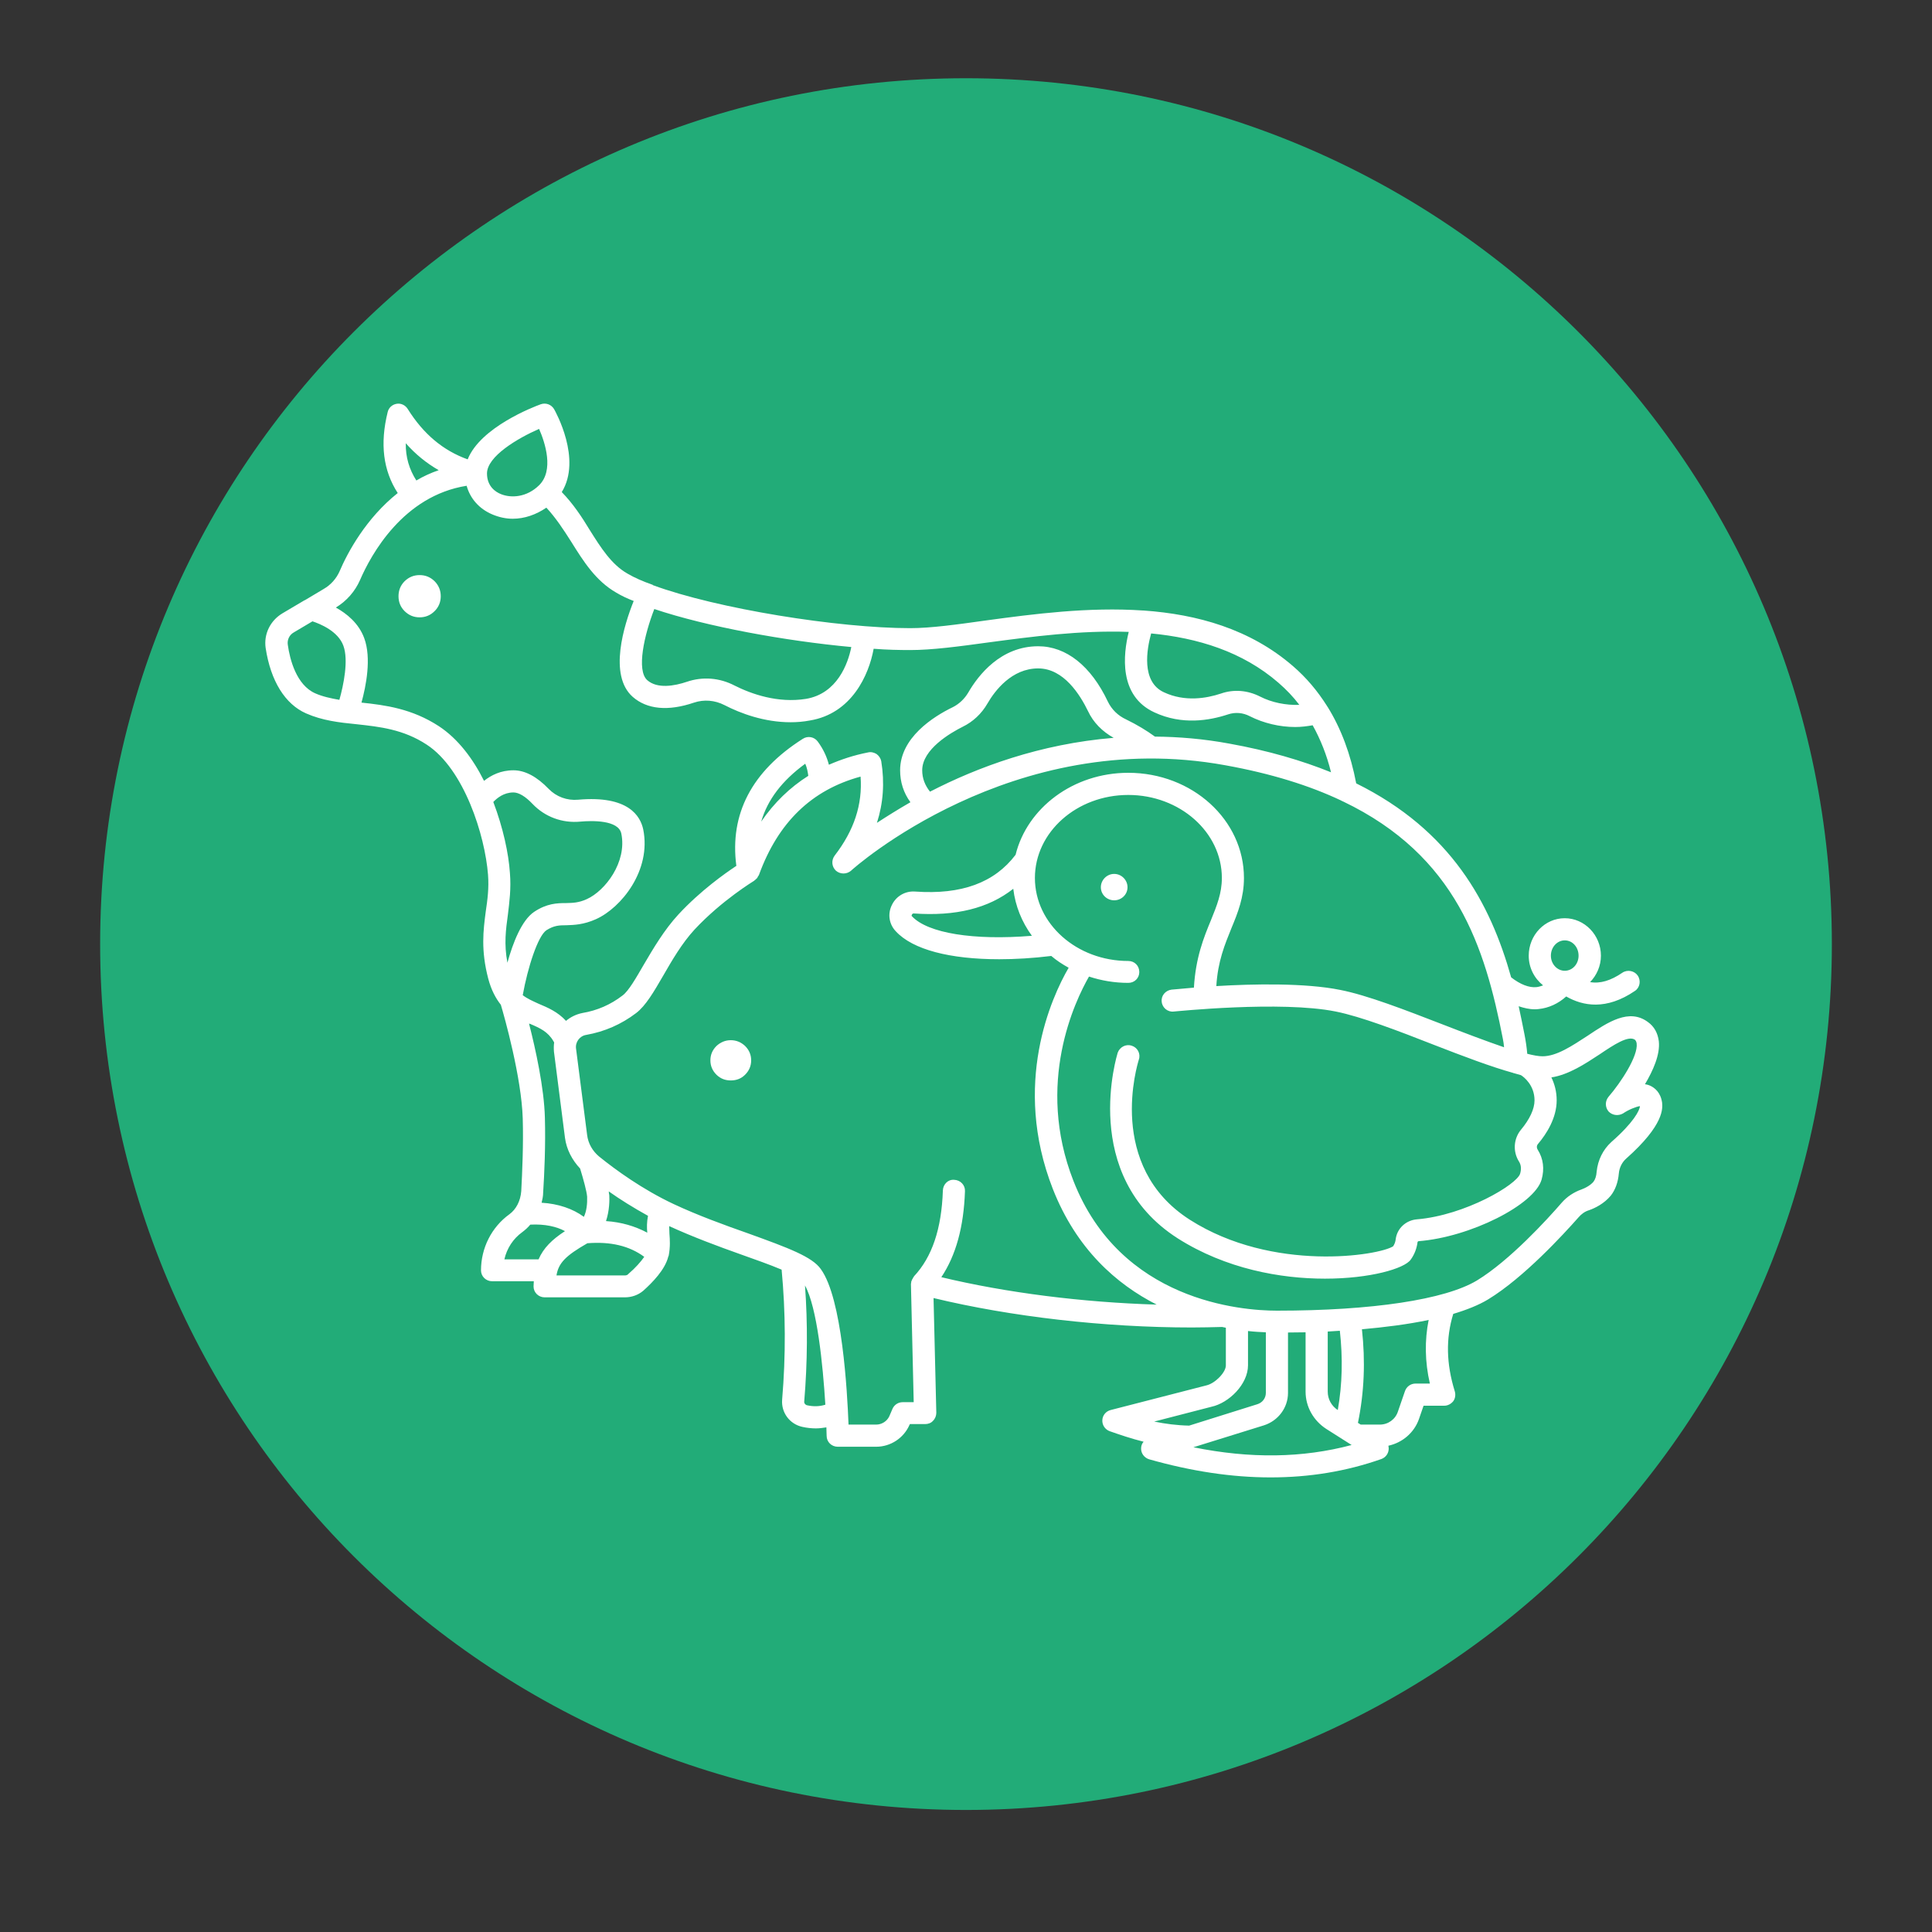
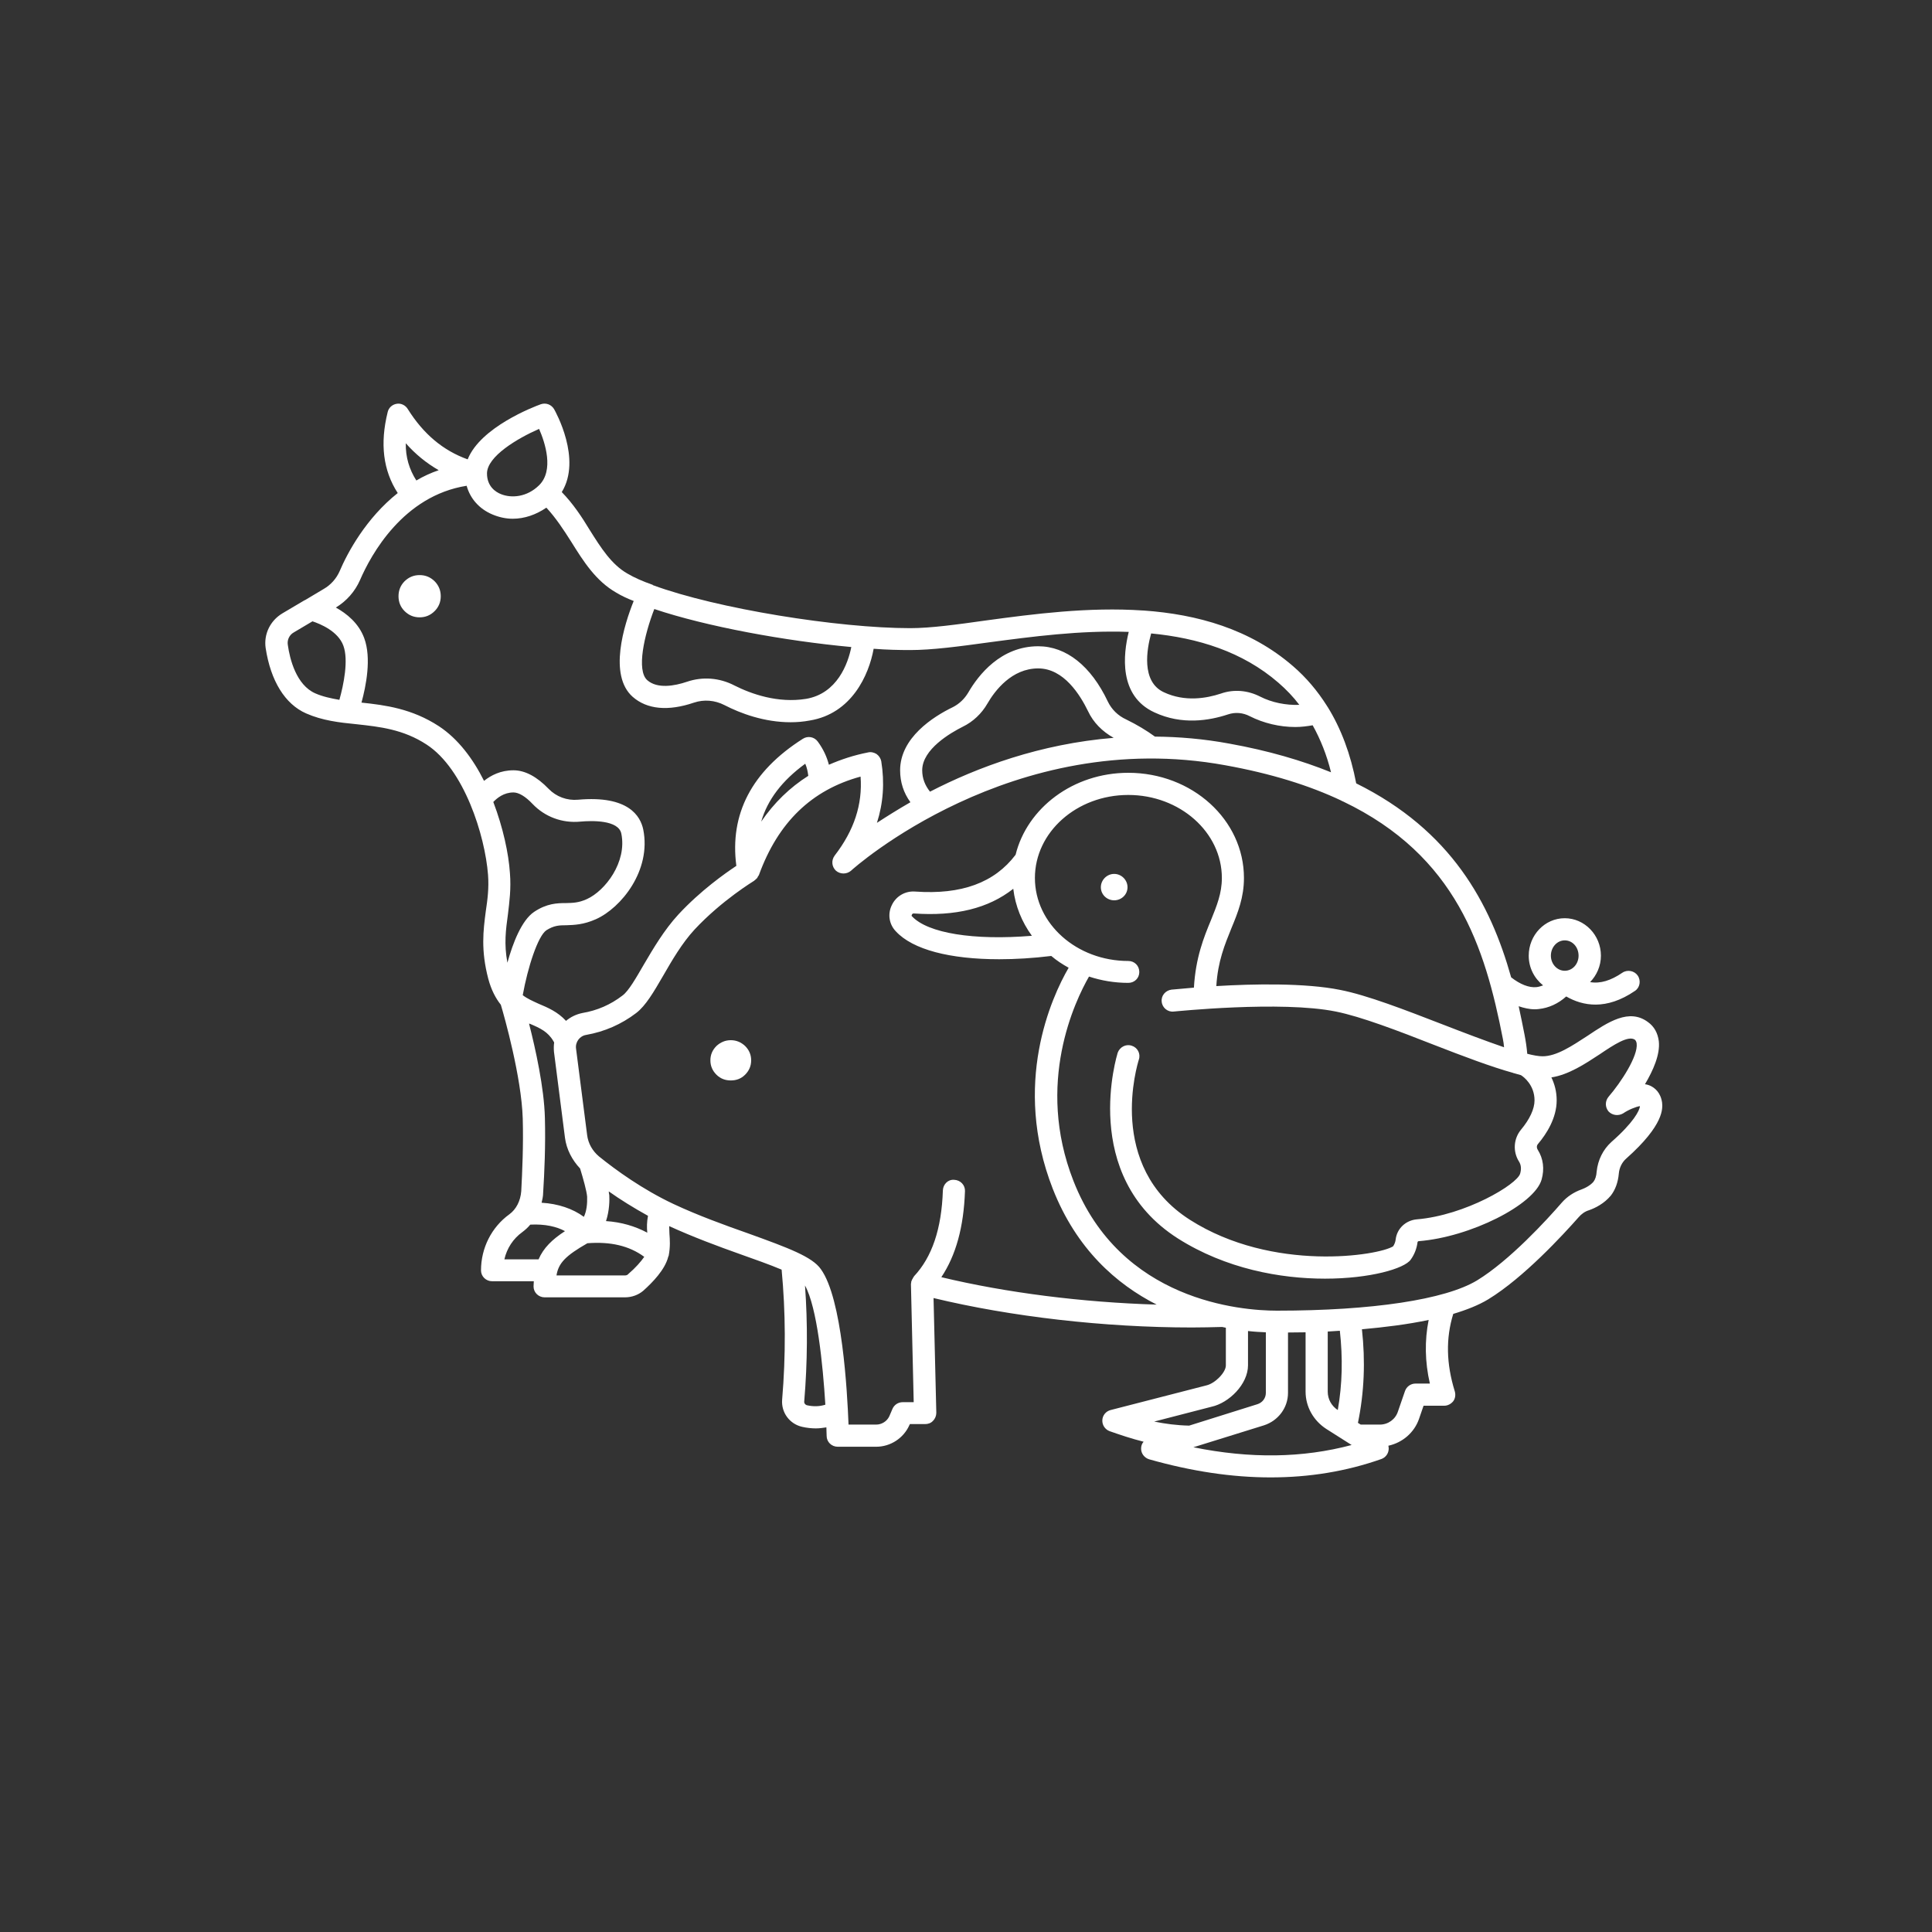
<svg xmlns="http://www.w3.org/2000/svg" width="40" zoomAndPan="magnify" viewBox="0 0 30 30" height="40" preserveAspectRatio="xMidYMid meet" version="1.0">
  <rect x="0" y="0" width="30" height="30" fill="#333333" stroke="none" />
  <defs>
    <clipPath id="84794d5ace">
      <path d="M 1.555 1.215 L 28.445 1.215 L 28.445 28.105 L 1.555 28.105 Z M 1.555 1.215 " clip-rule="nonzero" />
    </clipPath>
    <clipPath id="ebe69323a4">
      <path d="M 15 1.215 C 7.574 1.215 1.555 7.234 1.555 14.66 C 1.555 22.086 7.574 28.105 15 28.105 C 22.426 28.105 28.445 22.086 28.445 14.66 C 28.445 7.234 22.426 1.215 15 1.215 " clip-rule="nonzero" />
    </clipPath>
    <clipPath id="7b3c5cec8a">
      <path d="M 4.078 6.25 L 25.852 6.25 L 25.852 22.945 L 4.078 22.945 Z M 4.078 6.25 " clip-rule="nonzero" />
    </clipPath>
  </defs>
  <g clip-path="url(#84794d5ace)">
    <g clip-path="url(#ebe69323a4)">
-       <path fill="#22ac78" d="M 1.555 1.215 L 28.445 1.215 L 28.445 28.105 L 1.555 28.105 Z M 1.555 1.215 " fill-opacity="1" fill-rule="nonzero" />
-     </g>
+       </g>
  </g>
  <path fill="#ffffff" d="M 17.301 13.57 C 17.188 13.57 17.094 13.664 17.094 13.777 C 17.094 13.891 17.188 13.98 17.301 13.98 C 17.414 13.98 17.508 13.891 17.508 13.777 C 17.508 13.664 17.414 13.57 17.301 13.57 Z M 17.301 13.57 " fill-opacity="1" fill-rule="nonzero" />
  <g clip-path="url(#7b3c5cec8a)">
    <path fill="#ffffff" d="M 25.809 17.121 C 25.785 16.957 25.688 16.891 25.633 16.863 C 25.602 16.848 25.574 16.84 25.543 16.836 C 25.668 16.625 25.781 16.375 25.758 16.168 C 25.742 16.043 25.688 15.941 25.59 15.871 C 25.297 15.652 24.969 15.871 24.648 16.086 C 24.414 16.238 24.172 16.402 23.953 16.402 C 23.891 16.402 23.809 16.387 23.715 16.363 C 23.707 16.262 23.691 16.16 23.672 16.062 C 23.645 15.918 23.613 15.773 23.582 15.625 C 23.664 15.652 23.746 15.672 23.828 15.672 C 23.848 15.672 23.871 15.672 23.895 15.668 C 24.047 15.652 24.195 15.586 24.32 15.473 C 24.578 15.621 24.941 15.691 25.387 15.387 C 25.465 15.336 25.484 15.227 25.43 15.148 C 25.379 15.074 25.27 15.051 25.191 15.105 C 25.012 15.227 24.848 15.277 24.691 15.25 C 24.793 15.145 24.859 15 24.859 14.84 C 24.859 14.52 24.605 14.258 24.297 14.258 C 23.988 14.258 23.738 14.52 23.738 14.84 C 23.738 15.027 23.824 15.191 23.961 15.301 C 23.93 15.312 23.895 15.324 23.859 15.328 C 23.742 15.34 23.605 15.285 23.465 15.176 C 23.141 14.023 22.535 12.895 21.059 12.164 C 20.973 11.711 20.824 11.312 20.613 10.973 C 20.609 10.969 20.605 10.965 20.605 10.961 C 20.457 10.727 20.285 10.523 20.078 10.344 C 19.41 9.766 18.59 9.539 17.758 9.48 C 17.754 9.48 17.75 9.48 17.75 9.48 C 16.902 9.422 16.043 9.535 15.32 9.633 C 14.852 9.699 14.449 9.754 14.133 9.754 C 13.02 9.754 11.133 9.453 10.137 9.086 C 10.137 9.082 10.137 9.086 10.137 9.082 C 9.98 9.027 9.848 8.969 9.742 8.906 C 9.496 8.766 9.332 8.508 9.16 8.234 C 9.035 8.027 8.898 7.82 8.723 7.641 C 9.039 7.129 8.625 6.391 8.605 6.355 C 8.562 6.281 8.477 6.25 8.398 6.277 C 8.289 6.316 7.461 6.633 7.262 7.133 C 6.879 6.996 6.574 6.738 6.332 6.352 C 6.297 6.293 6.227 6.258 6.16 6.27 C 6.09 6.281 6.035 6.332 6.02 6.398 C 5.898 6.891 5.949 7.305 6.176 7.656 C 5.684 8.047 5.398 8.578 5.273 8.871 C 5.223 8.984 5.137 9.082 5.027 9.145 L 4.734 9.32 C 4.734 9.32 4.734 9.32 4.73 9.32 L 4.387 9.523 C 4.195 9.637 4.094 9.848 4.125 10.062 C 4.203 10.574 4.426 10.934 4.754 11.078 C 5.004 11.188 5.262 11.219 5.539 11.246 C 5.895 11.285 6.262 11.324 6.625 11.562 C 7.207 11.941 7.531 12.973 7.578 13.582 C 7.594 13.793 7.57 13.969 7.543 14.152 C 7.504 14.449 7.465 14.754 7.582 15.199 C 7.629 15.375 7.699 15.504 7.777 15.602 C 7.832 15.785 8.098 16.73 8.117 17.367 C 8.129 17.777 8.109 18.207 8.094 18.496 C 8.082 18.648 8.016 18.777 7.91 18.855 C 7.633 19.055 7.469 19.379 7.469 19.727 C 7.469 19.82 7.547 19.895 7.641 19.895 L 8.289 19.895 C 8.289 19.922 8.285 19.945 8.285 19.977 C 8.285 20.07 8.363 20.145 8.457 20.145 L 9.703 20.145 C 9.809 20.145 9.91 20.109 9.988 20.043 C 10.137 19.91 10.324 19.715 10.375 19.52 C 10.375 19.52 10.375 19.52 10.375 19.516 C 10.379 19.512 10.379 19.504 10.383 19.5 C 10.41 19.359 10.402 19.25 10.395 19.156 C 10.395 19.117 10.391 19.078 10.391 19.039 C 10.758 19.207 11.148 19.352 11.5 19.477 C 11.719 19.555 11.953 19.637 12.137 19.715 C 12.199 20.371 12.203 21.047 12.145 21.734 C 12.129 21.934 12.262 22.113 12.457 22.156 C 12.527 22.172 12.602 22.18 12.668 22.18 C 12.727 22.18 12.777 22.172 12.832 22.164 C 12.832 22.211 12.836 22.258 12.836 22.297 C 12.836 22.391 12.914 22.465 13.008 22.465 L 13.605 22.465 C 13.828 22.465 14.031 22.332 14.121 22.129 L 14.129 22.113 L 14.367 22.113 C 14.41 22.113 14.457 22.098 14.488 22.062 C 14.52 22.031 14.539 21.984 14.539 21.938 L 14.496 20.156 C 15.695 20.445 17.145 20.613 18.508 20.613 C 18.664 20.613 18.82 20.609 18.977 20.605 C 18.996 20.609 19.016 20.613 19.035 20.617 L 19.035 21.203 C 19.035 21.309 18.871 21.48 18.734 21.512 L 17.246 21.895 C 17.172 21.914 17.121 21.977 17.117 22.051 C 17.113 22.125 17.156 22.195 17.23 22.223 C 17.395 22.281 17.57 22.34 17.758 22.387 C 17.73 22.418 17.719 22.453 17.719 22.496 C 17.719 22.57 17.77 22.637 17.844 22.66 C 18.508 22.848 19.133 22.941 19.73 22.941 C 20.332 22.941 20.902 22.848 21.449 22.656 C 21.512 22.633 21.555 22.578 21.562 22.516 C 21.566 22.492 21.562 22.469 21.559 22.449 C 21.777 22.402 21.961 22.246 22.035 22.031 L 22.105 21.828 L 22.426 21.828 C 22.48 21.828 22.531 21.801 22.566 21.758 C 22.598 21.715 22.605 21.656 22.59 21.605 C 22.457 21.176 22.449 20.781 22.566 20.402 C 22.773 20.34 22.961 20.266 23.109 20.176 C 23.66 19.84 24.273 19.172 24.512 18.902 C 24.555 18.852 24.609 18.812 24.672 18.793 C 24.773 18.758 24.91 18.688 25.012 18.566 C 25.082 18.477 25.125 18.359 25.137 18.223 C 25.145 18.129 25.188 18.047 25.25 17.992 C 25.848 17.461 25.816 17.207 25.809 17.121 Z M 24.297 14.602 C 24.418 14.602 24.512 14.707 24.512 14.84 C 24.512 14.969 24.418 15.074 24.297 15.074 C 24.18 15.074 24.082 14.969 24.082 14.84 C 24.082 14.707 24.18 14.602 24.297 14.602 Z M 20.176 10.945 C 19.969 10.953 19.75 10.91 19.566 10.816 C 19.375 10.719 19.16 10.699 18.957 10.77 C 18.734 10.844 18.398 10.902 18.074 10.75 C 17.715 10.586 17.809 10.074 17.875 9.836 C 18.598 9.906 19.293 10.117 19.852 10.602 C 19.973 10.707 20.082 10.82 20.176 10.945 Z M 10.16 9.457 C 10.973 9.73 12.195 9.953 13.219 10.047 C 13.168 10.305 13 10.77 12.516 10.852 C 12.078 10.922 11.668 10.777 11.406 10.645 C 11.172 10.523 10.91 10.504 10.668 10.586 C 10.473 10.652 10.207 10.699 10.051 10.562 C 9.879 10.41 10.004 9.859 10.16 9.457 Z M 8.371 6.66 C 8.465 6.875 8.605 7.305 8.371 7.535 C 8.18 7.723 7.938 7.738 7.777 7.672 C 7.699 7.641 7.562 7.555 7.562 7.352 C 7.562 7.086 8.039 6.805 8.371 6.66 Z M 6.301 6.883 C 6.453 7.055 6.621 7.191 6.812 7.301 C 6.688 7.344 6.57 7.398 6.465 7.461 C 6.355 7.289 6.297 7.098 6.301 6.883 Z M 4.469 10.012 C 4.457 9.938 4.492 9.859 4.562 9.82 L 4.852 9.648 C 4.973 9.688 5.25 9.801 5.332 10.027 C 5.414 10.25 5.336 10.633 5.27 10.867 C 5.137 10.844 5.008 10.816 4.895 10.766 C 4.602 10.637 4.5 10.238 4.469 10.012 Z M 6.816 11.277 C 6.398 11.004 5.984 10.949 5.613 10.91 C 5.684 10.652 5.77 10.219 5.656 9.91 C 5.57 9.676 5.383 9.527 5.215 9.434 C 5.383 9.332 5.512 9.184 5.59 9.008 C 5.762 8.609 6.262 7.699 7.246 7.543 C 7.301 7.742 7.441 7.902 7.645 7.988 C 7.746 8.031 7.855 8.055 7.961 8.055 C 8.145 8.055 8.324 7.992 8.484 7.883 C 8.629 8.039 8.75 8.223 8.871 8.414 C 9.059 8.715 9.25 9.02 9.57 9.203 C 9.648 9.25 9.738 9.293 9.84 9.332 C 9.691 9.703 9.445 10.484 9.824 10.82 C 10.047 11.016 10.375 11.047 10.777 10.91 C 10.93 10.859 11.098 10.871 11.25 10.949 C 11.5 11.078 11.867 11.215 12.277 11.215 C 12.375 11.215 12.473 11.207 12.574 11.188 C 13.223 11.082 13.492 10.484 13.566 10.074 C 13.77 10.09 13.961 10.094 14.133 10.094 C 14.473 10.094 14.887 10.039 15.367 9.973 C 16.016 9.887 16.773 9.785 17.527 9.812 C 17.441 10.16 17.367 10.805 17.926 11.062 C 18.355 11.262 18.781 11.188 19.066 11.094 C 19.18 11.055 19.301 11.066 19.406 11.121 C 19.621 11.23 19.871 11.289 20.113 11.289 C 20.207 11.289 20.297 11.277 20.383 11.262 C 20.504 11.48 20.602 11.723 20.668 11.992 C 20.215 11.809 19.695 11.656 19.09 11.547 C 18.691 11.473 18.305 11.441 17.934 11.438 C 17.805 11.344 17.656 11.254 17.488 11.172 C 17.359 11.113 17.262 11.016 17.203 10.895 C 16.941 10.34 16.555 10.035 16.121 10.035 C 15.539 10.035 15.191 10.484 15.035 10.754 C 14.977 10.852 14.895 10.93 14.797 10.98 C 14.488 11.129 13.977 11.457 13.977 11.961 C 13.977 12.145 14.031 12.312 14.137 12.457 C 13.941 12.57 13.766 12.68 13.617 12.777 C 13.715 12.473 13.738 12.152 13.684 11.82 C 13.676 11.777 13.648 11.734 13.609 11.707 C 13.57 11.684 13.523 11.672 13.477 11.684 C 13.258 11.727 13.059 11.793 12.871 11.875 C 12.84 11.754 12.785 11.633 12.699 11.516 C 12.645 11.441 12.543 11.422 12.465 11.473 C 11.672 11.977 11.328 12.641 11.434 13.445 C 11.262 13.559 10.879 13.828 10.535 14.199 C 10.312 14.441 10.145 14.727 9.996 14.98 C 9.875 15.188 9.762 15.387 9.668 15.457 C 9.48 15.602 9.273 15.691 9.043 15.73 C 8.945 15.75 8.859 15.793 8.789 15.852 C 8.66 15.711 8.504 15.645 8.363 15.586 C 8.27 15.543 8.188 15.508 8.117 15.453 C 8.195 15.02 8.352 14.535 8.484 14.445 C 8.602 14.371 8.68 14.367 8.797 14.367 C 8.914 14.363 9.062 14.359 9.254 14.273 C 9.645 14.098 10.117 13.516 9.988 12.879 C 9.945 12.676 9.762 12.348 8.977 12.418 C 8.805 12.434 8.637 12.371 8.52 12.25 C 8.336 12.059 8.152 11.961 7.973 11.961 C 7.773 11.961 7.625 12.039 7.516 12.125 C 7.344 11.781 7.113 11.473 6.816 11.277 Z M 14.441 12.293 C 14.363 12.195 14.32 12.086 14.32 11.961 C 14.32 11.633 14.762 11.379 14.949 11.285 C 15.109 11.207 15.242 11.082 15.332 10.926 C 15.449 10.723 15.711 10.379 16.121 10.379 C 16.52 10.379 16.773 10.793 16.895 11.043 C 16.977 11.219 17.117 11.359 17.293 11.457 C 16.148 11.551 15.176 11.914 14.441 12.293 Z M 12.551 12.047 C 12.266 12.227 12.02 12.465 11.82 12.758 C 11.918 12.418 12.145 12.121 12.504 11.859 C 12.531 11.922 12.543 11.984 12.551 12.047 Z M 9.41 18.961 C 9.465 18.797 9.465 18.629 9.461 18.559 C 9.457 18.539 9.453 18.52 9.453 18.5 C 9.629 18.625 9.836 18.754 10.062 18.879 C 10.043 18.98 10.043 19.062 10.051 19.141 C 9.859 19.039 9.648 18.977 9.41 18.961 Z M 9.008 18.145 C 9.059 18.312 9.109 18.492 9.117 18.582 C 9.121 18.688 9.109 18.809 9.066 18.895 C 8.898 18.77 8.668 18.691 8.41 18.676 C 8.422 18.625 8.434 18.574 8.434 18.52 C 8.453 18.223 8.473 17.781 8.461 17.355 C 8.449 16.891 8.316 16.289 8.215 15.895 C 8.219 15.895 8.223 15.898 8.23 15.898 C 8.387 15.965 8.508 16.02 8.594 16.168 C 8.598 16.176 8.602 16.18 8.605 16.188 C 8.598 16.234 8.598 16.281 8.602 16.332 L 8.773 17.668 C 8.797 17.848 8.883 18.012 9.008 18.145 Z M 7.879 14.949 C 7.824 14.656 7.855 14.434 7.887 14.199 C 7.91 14.004 7.938 13.801 7.918 13.555 C 7.898 13.254 7.812 12.852 7.66 12.453 C 7.719 12.391 7.824 12.305 7.973 12.305 C 8.055 12.305 8.16 12.367 8.27 12.484 C 8.461 12.684 8.73 12.785 9.012 12.758 C 9.188 12.742 9.605 12.73 9.648 12.945 C 9.738 13.387 9.398 13.832 9.113 13.961 C 8.984 14.02 8.895 14.02 8.789 14.023 C 8.652 14.023 8.492 14.027 8.293 14.16 C 8.102 14.289 7.965 14.637 7.879 14.949 Z M 7.832 19.555 C 7.871 19.383 7.969 19.234 8.109 19.133 C 8.156 19.098 8.199 19.059 8.234 19.016 C 8.461 19.004 8.645 19.047 8.773 19.117 C 8.574 19.246 8.438 19.379 8.363 19.555 Z M 9.758 19.781 C 9.746 19.797 9.727 19.805 9.703 19.805 L 8.641 19.805 C 8.672 19.613 8.781 19.5 9.121 19.305 C 9.48 19.277 9.77 19.344 10.004 19.516 C 9.953 19.59 9.867 19.688 9.758 19.781 Z M 12.527 21.82 C 12.504 21.812 12.484 21.789 12.488 21.762 C 12.539 21.152 12.543 20.551 12.5 19.961 C 12.688 20.301 12.777 21.184 12.816 21.812 C 12.727 21.84 12.633 21.844 12.527 21.82 Z M 14.617 19.832 C 14.844 19.492 14.965 19.051 14.984 18.496 C 14.988 18.402 14.914 18.324 14.816 18.32 C 14.719 18.312 14.645 18.391 14.641 18.484 C 14.621 19.082 14.473 19.52 14.191 19.82 C 14.191 19.824 14.191 19.824 14.188 19.828 C 14.18 19.836 14.176 19.844 14.172 19.855 C 14.164 19.863 14.16 19.875 14.156 19.887 C 14.156 19.891 14.152 19.891 14.152 19.895 C 14.148 19.902 14.152 19.91 14.148 19.918 C 14.148 19.926 14.145 19.934 14.145 19.941 L 14.188 21.773 L 14.016 21.773 C 13.949 21.773 13.887 21.812 13.859 21.875 L 13.809 21.992 C 13.773 22.07 13.691 22.121 13.605 22.121 L 13.176 22.121 C 13.156 21.605 13.078 20.164 12.746 19.707 C 12.613 19.516 12.246 19.379 11.617 19.152 C 11.25 19.023 10.832 18.871 10.457 18.695 C 9.977 18.469 9.562 18.168 9.301 17.957 C 9.199 17.871 9.133 17.754 9.117 17.625 L 8.945 16.285 C 8.93 16.184 9 16.086 9.102 16.07 C 9.387 16.02 9.648 15.906 9.879 15.73 C 10.027 15.617 10.152 15.402 10.297 15.152 C 10.434 14.914 10.59 14.645 10.785 14.434 C 11.211 13.977 11.707 13.68 11.711 13.676 C 11.711 13.676 11.711 13.676 11.715 13.672 C 11.719 13.668 11.723 13.664 11.73 13.66 C 11.738 13.652 11.75 13.641 11.758 13.633 C 11.762 13.625 11.766 13.617 11.77 13.609 C 11.773 13.602 11.781 13.598 11.785 13.586 C 12.082 12.77 12.602 12.266 13.363 12.059 C 13.395 12.492 13.262 12.895 12.961 13.285 C 12.906 13.359 12.914 13.457 12.98 13.52 C 13.047 13.578 13.148 13.578 13.215 13.52 C 13.238 13.496 15.715 11.277 19.027 11.883 C 19.742 12.012 20.336 12.199 20.824 12.43 C 20.836 12.438 20.844 12.441 20.855 12.445 C 22.617 13.289 23.059 14.711 23.336 16.129 C 23.344 16.172 23.352 16.215 23.355 16.262 C 23.07 16.164 22.73 16.035 22.398 15.906 C 21.824 15.684 21.23 15.453 20.809 15.371 C 20.27 15.262 19.461 15.277 18.887 15.312 C 18.91 14.926 19.02 14.664 19.121 14.414 C 19.223 14.168 19.316 13.934 19.316 13.633 C 19.316 12.73 18.512 12 17.52 12 C 16.664 12 15.949 12.547 15.77 13.273 C 15.441 13.707 14.93 13.895 14.211 13.844 C 14.059 13.832 13.914 13.914 13.848 14.055 C 13.781 14.191 13.805 14.352 13.91 14.461 C 14.172 14.746 14.75 14.895 15.516 14.895 C 15.766 14.895 16.039 14.879 16.324 14.844 C 16.406 14.914 16.496 14.973 16.594 15.027 C 16.328 15.484 15.711 16.832 16.348 18.461 C 16.715 19.395 17.336 19.941 17.961 20.258 C 16.805 20.223 15.625 20.074 14.617 19.832 Z M 15.734 13.801 C 15.766 14.07 15.867 14.316 16.023 14.531 C 15.121 14.605 14.406 14.492 14.16 14.227 C 14.156 14.227 14.152 14.219 14.16 14.203 C 14.164 14.191 14.176 14.184 14.188 14.184 C 14.84 14.23 15.348 14.105 15.734 13.801 Z M 18.812 21.844 C 19.082 21.785 19.379 21.496 19.379 21.199 L 19.379 20.668 C 19.48 20.68 19.574 20.684 19.656 20.688 L 19.656 21.629 C 19.656 21.711 19.602 21.781 19.523 21.805 L 18.465 22.137 C 18.273 22.133 18.094 22.109 17.922 22.074 Z M 18.531 22.473 L 19.625 22.133 C 19.848 22.062 20 21.859 20 21.629 L 20 20.691 C 20.086 20.691 20.18 20.688 20.273 20.688 L 20.273 21.609 C 20.273 21.844 20.395 22.059 20.594 22.188 L 20.988 22.438 C 20.227 22.641 19.414 22.652 18.531 22.473 Z M 20.805 20.664 C 20.852 21.086 20.844 21.492 20.773 21.895 C 20.676 21.832 20.617 21.727 20.617 21.609 L 20.617 20.676 C 20.68 20.672 20.742 20.668 20.805 20.664 Z M 22.203 21.484 L 21.98 21.484 C 21.906 21.484 21.84 21.531 21.816 21.602 L 21.707 21.918 C 21.668 22.039 21.555 22.121 21.426 22.121 L 21.129 22.121 L 21.086 22.094 C 21.184 21.621 21.203 21.133 21.148 20.641 C 21.5 20.609 21.855 20.566 22.184 20.496 C 22.121 20.812 22.125 21.145 22.203 21.484 Z M 25.02 17.734 C 24.891 17.852 24.812 18.012 24.793 18.191 C 24.789 18.262 24.77 18.316 24.742 18.352 C 24.691 18.41 24.613 18.449 24.559 18.469 C 24.438 18.512 24.332 18.582 24.25 18.676 C 24.023 18.938 23.441 19.574 22.934 19.883 C 22.441 20.18 21.309 20.352 19.828 20.352 C 19.27 20.352 17.398 20.203 16.668 18.336 C 16.074 16.82 16.695 15.539 16.91 15.164 C 17.102 15.227 17.305 15.262 17.52 15.262 C 17.617 15.262 17.691 15.188 17.691 15.094 C 17.691 14.996 17.617 14.922 17.52 14.922 C 16.719 14.922 16.07 14.344 16.07 13.633 C 16.07 12.922 16.719 12.344 17.52 12.344 C 18.32 12.344 18.973 12.922 18.973 13.633 C 18.973 13.871 18.895 14.062 18.805 14.285 C 18.691 14.559 18.566 14.871 18.539 15.336 C 18.344 15.352 18.211 15.367 18.191 15.367 C 18.098 15.379 18.027 15.461 18.039 15.555 C 18.047 15.648 18.133 15.719 18.227 15.707 C 18.242 15.707 19.891 15.535 20.742 15.707 C 21.133 15.785 21.715 16.008 22.273 16.227 C 22.723 16.402 23.156 16.566 23.496 16.66 C 23.5 16.664 23.504 16.664 23.508 16.664 C 23.547 16.676 23.582 16.684 23.617 16.695 C 23.664 16.723 23.828 16.852 23.828 17.086 C 23.828 17.219 23.754 17.379 23.617 17.543 C 23.504 17.68 23.488 17.879 23.586 18.035 C 23.621 18.09 23.625 18.152 23.605 18.223 C 23.559 18.391 22.754 18.871 22 18.934 C 21.828 18.949 21.691 19.078 21.672 19.246 C 21.668 19.281 21.656 19.316 21.633 19.352 C 21.414 19.496 19.766 19.762 18.477 18.941 C 17.168 18.105 17.664 16.52 17.684 16.453 C 17.715 16.363 17.664 16.266 17.574 16.238 C 17.484 16.207 17.387 16.258 17.355 16.348 C 17.352 16.363 16.754 18.25 18.289 19.23 C 19.035 19.703 19.883 19.855 20.574 19.855 C 21.273 19.855 21.809 19.699 21.906 19.559 C 21.965 19.477 22 19.383 22.012 19.285 C 22.016 19.277 22.023 19.273 22.027 19.273 C 22.828 19.211 23.828 18.707 23.938 18.316 C 23.984 18.152 23.965 17.992 23.879 17.855 C 23.859 17.824 23.859 17.789 23.883 17.762 C 24.016 17.605 24.172 17.359 24.172 17.086 C 24.172 16.945 24.137 16.828 24.09 16.73 C 24.359 16.688 24.613 16.52 24.84 16.371 C 25.059 16.223 25.285 16.074 25.387 16.145 C 25.398 16.156 25.41 16.172 25.414 16.203 C 25.438 16.398 25.172 16.805 24.977 17.031 C 24.922 17.098 24.922 17.191 24.977 17.258 C 25.035 17.32 25.129 17.332 25.203 17.289 C 25.289 17.23 25.406 17.184 25.465 17.176 C 25.461 17.242 25.367 17.43 25.02 17.734 Z M 25.02 17.734 " fill-opacity="1" fill-rule="nonzero" />
  </g>
  <path fill="#ffffff" d="M 11.664 16.465 C 11.664 16.551 11.633 16.625 11.57 16.688 C 11.508 16.75 11.434 16.777 11.348 16.777 C 11.262 16.777 11.188 16.75 11.125 16.688 C 11.062 16.625 11.031 16.551 11.031 16.465 C 11.031 16.379 11.062 16.305 11.125 16.242 C 11.188 16.184 11.262 16.152 11.348 16.152 C 11.434 16.152 11.508 16.184 11.57 16.242 C 11.633 16.305 11.664 16.379 11.664 16.465 Z M 11.664 16.465 " fill-opacity="1" fill-rule="nonzero" />
  <path fill="#ffffff" d="M 6.844 9.258 C 6.844 9.348 6.812 9.426 6.75 9.488 C 6.684 9.555 6.605 9.586 6.516 9.586 C 6.426 9.586 6.348 9.555 6.281 9.488 C 6.219 9.426 6.188 9.348 6.188 9.258 C 6.188 9.168 6.219 9.09 6.281 9.027 C 6.348 8.961 6.426 8.93 6.516 8.93 C 6.605 8.93 6.684 8.961 6.75 9.027 C 6.812 9.09 6.844 9.168 6.844 9.258 Z M 6.844 9.258 " fill-opacity="1" fill-rule="nonzero" />
</svg>